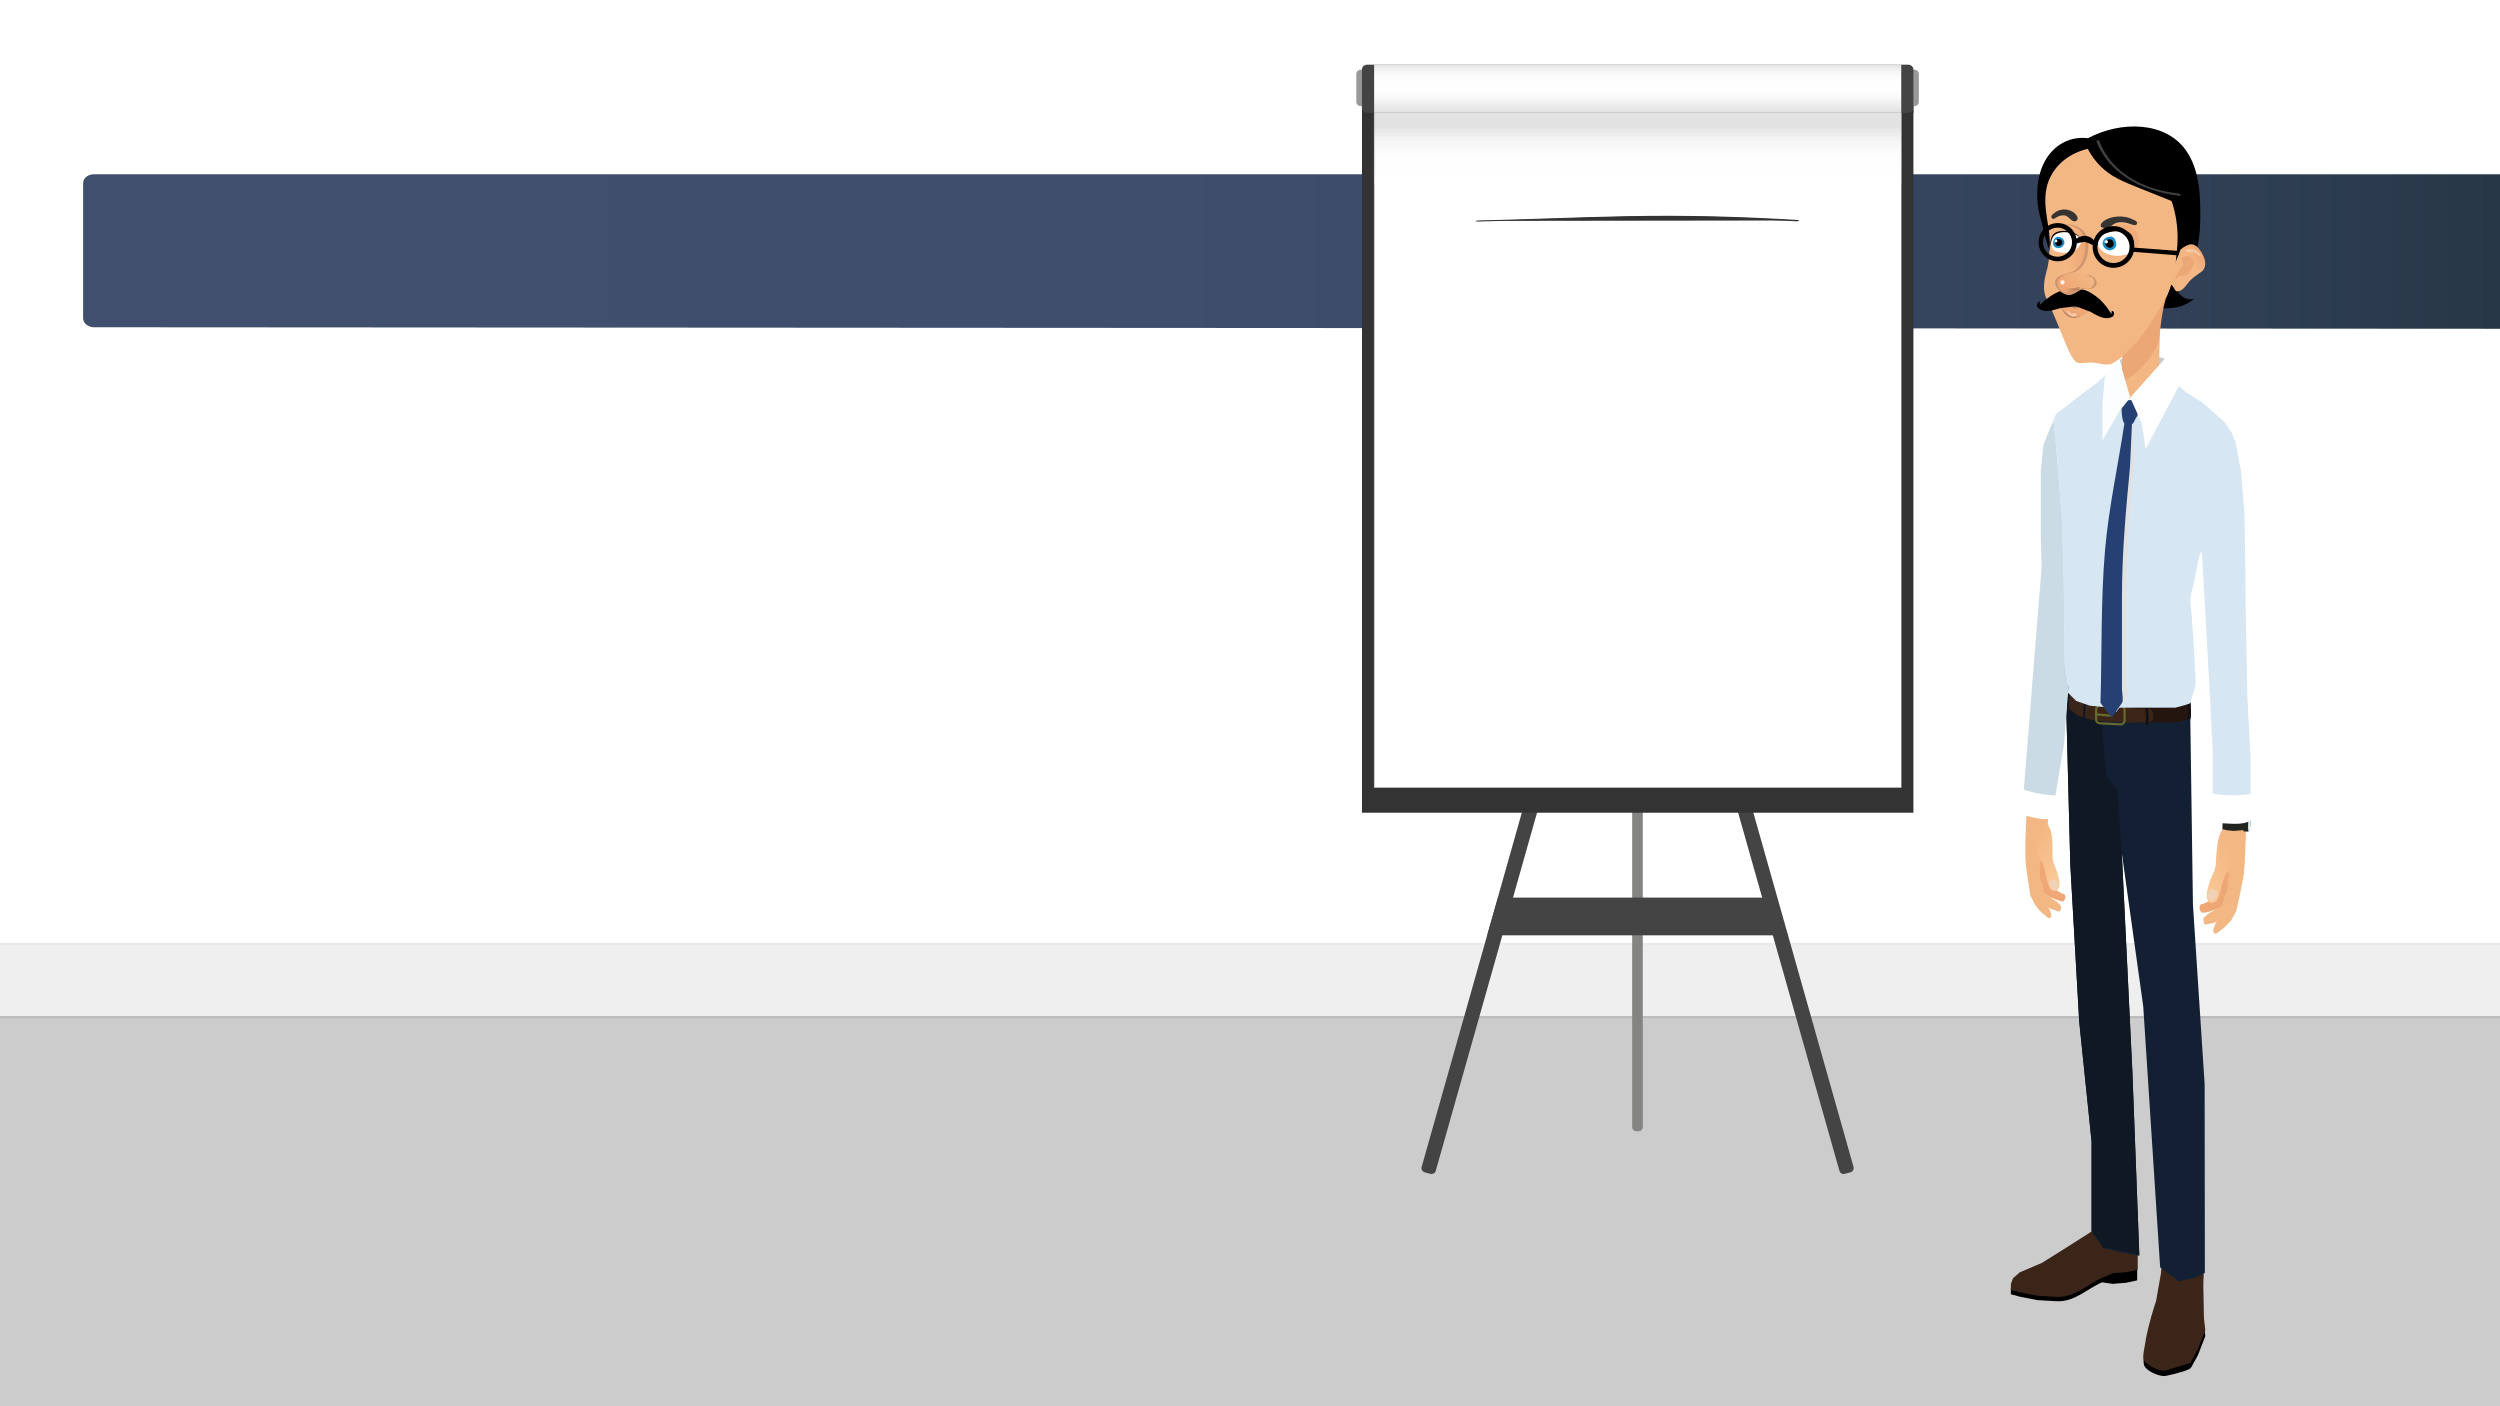
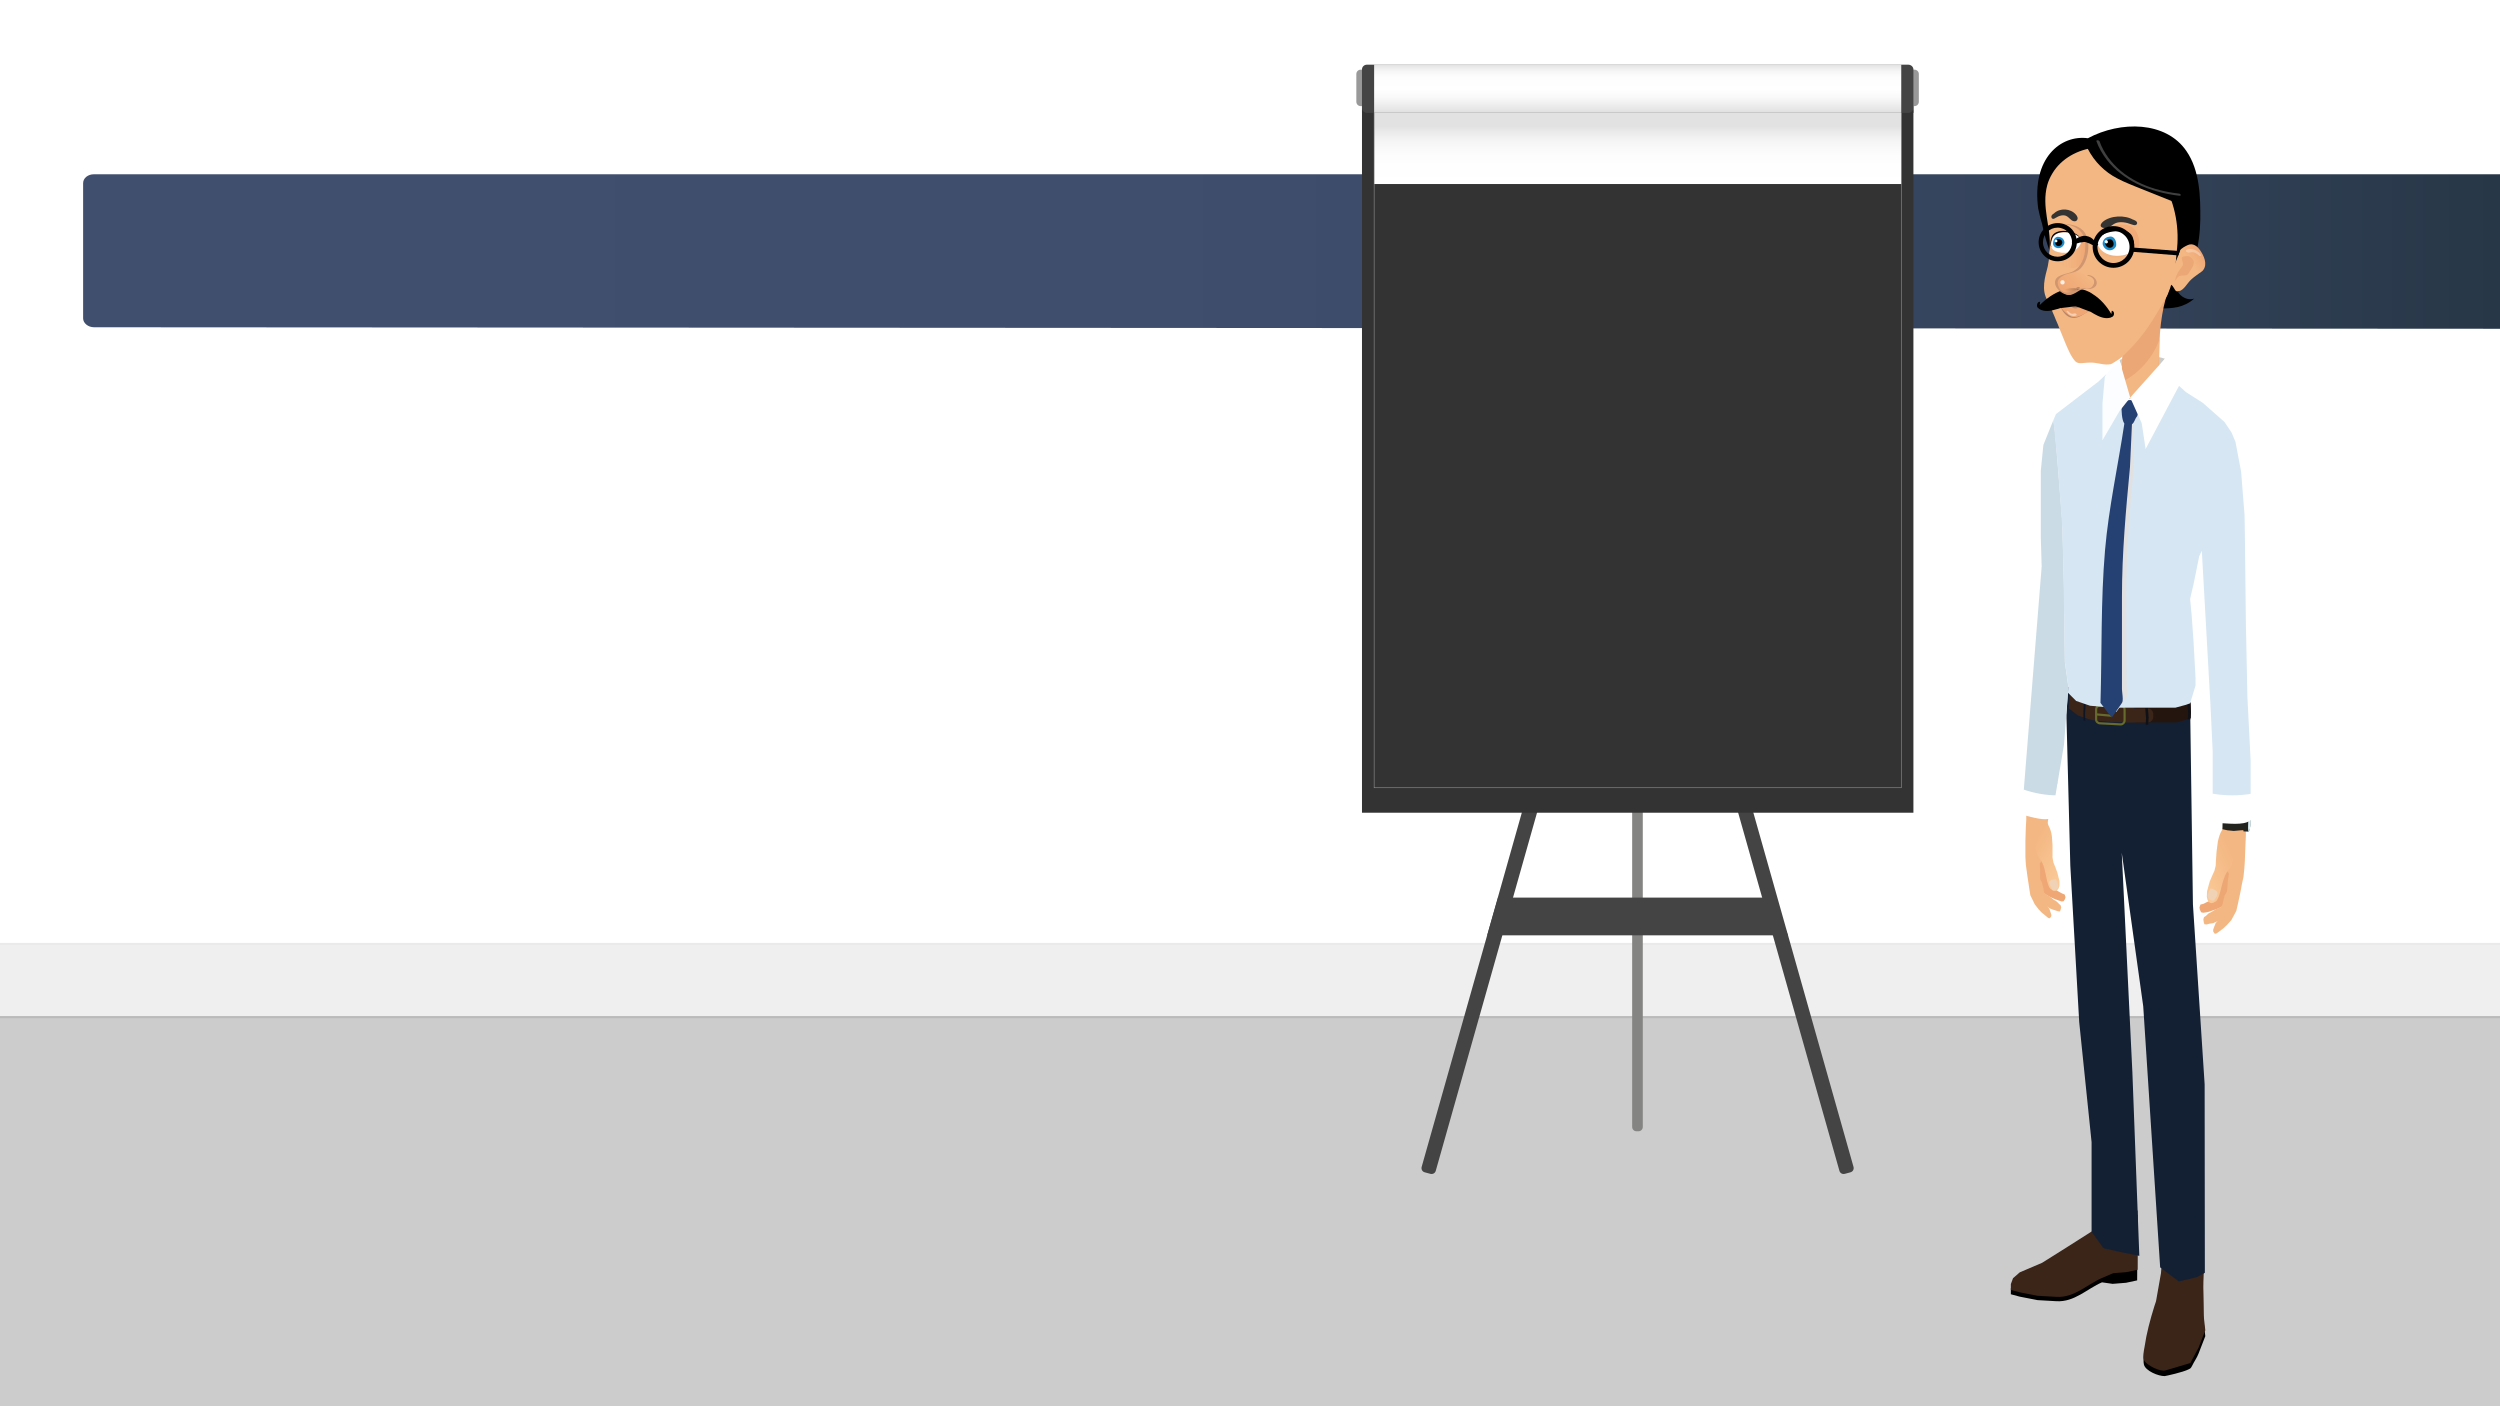
<svg xmlns="http://www.w3.org/2000/svg" version="1.1" id="Layer_1" x="0px" y="0px" viewBox="0 0 1152 648" style="enable-background:new 0 0 1152 648;" xml:space="preserve">
  <rect x="0" y="0" width="1152" height="648" fill="#808080" stroke="none" />
  <style type="text/css">
	.st0{fill:none;}
	.st1{fill:#FFFFFF;}
	.st2{fill:#CCCCCC;}
	.st3{fill:#EFEFEF;}
	.st4{fill:url(#SVGID_1_);}
	.st5{fill:none;stroke:#BABABA;stroke-miterlimit:10;}
	.st6{fill:none;stroke:#EAEAEA;stroke-miterlimit:10;}
	.st7{fill:#CBCBCA;}
	.st8{fill:#3B2418;}
	.st9{fill:#132033;}
	.st10{fill:#EBA775;}
	.st11{fill:#F3B783;}
	.st12{fill:url(#SVGID_2_);}
	.st13{opacity:0.3;}
	.st14{fill:url(#SVGID_3_);}
	.st15{fill:url(#SVGID_4_);}
	.st16{fill:#1B8CC8;}
	.st17{fill:#B88667;}
	.st18{fill:url(#SVGID_5_);}
	.st19{opacity:0.45;}
	.st20{fill:#353433;}
	.st21{fill:url(#SVGID_6_);}
	.st22{fill:#CF966F;}
	.st23{fill:#BD8A69;}
	.st24{opacity:0.8;fill:#FFFFFF;}
	.st25{fill:#0F1823;}
	.st26{fill:#25150F;}
	.st27{fill:none;stroke:#676A2D;stroke-linecap:round;stroke-miterlimit:10;}
	.st28{fill:none;stroke:#676A2D;stroke-miterlimit:10;}
	.st29{fill:#0F1525;}
	.st30{fill:#0F1116;}
	.st31{fill:url(#SVGID_7_);}
	.st32{fill:url(#SVGID_8_);}
	.st33{fill:#F0D2B6;}
	.st34{fill:url(#SVGID_9_);}
	.st35{fill:url(#SVGID_10_);}
	.st36{fill:#CADBE5;}
	.st37{fill:#D6E6F3;}
	.st38{fill:#E1E1E1;}
	.st39{fill:#254173;}
	.st40{fill:#FCFDFF;}
	.st41{fill:#232320;}
	.st42{fill:#D9EFF4;}
	.st43{opacity:0.25;fill:#FFFFFF;}
	.st44{fill:#848483;}
	.st45{fill:#444444;}
	.st46{fill:#333333;}
	.st47{fill:url(#SVGID_11_);}
	.st48{fill:none;stroke:#999999;stroke-width:0.25;stroke-miterlimit:10;}
	.st49{fill:#999999;}
	.st50{fill:url(#SVGID_12_);}
</style>
  <polygon class="st0" points="736.5,345.3 696.4,345.3 686.3,381.1 736.5,381.1 " />
  <polygon class="st0" points="681.8,397 661.6,468.7 736.5,468.7 736.5,397 " />
  <polygon class="st0" points="741.1,397 741.1,468.7 816,468.7 795.8,397 " />
  <polygon class="st0" points="781.2,345.3 741.1,345.3 741.1,381.1 791.3,381.1 " />
  <g>
    <g>
      <g>
        <g>
          <rect x="0" class="st1" width="1152" height="648" />
        </g>
      </g>
    </g>
    <g>
      <g>
        <g>
          <rect y="468.7" class="st2" width="1152" height="179.3" />
        </g>
      </g>
    </g>
    <g>
      <g>
        <g>
          <rect x="0" y="435" class="st3" width="1152" height="33.7" />
        </g>
      </g>
    </g>
    <linearGradient id="SVGID_1_" gradientUnits="userSpaceOnUse" x1="38.309" y1="115.886" x2="1152" y2="115.886">
      <stop offset="0" style="stop-color:#414F6F" />
      <stop offset="0.44" style="stop-color:#3F4E6D" />
      <stop offset="0.674" style="stop-color:#3A4965" />
      <stop offset="0.86" style="stop-color:#324157" />
      <stop offset="1" style="stop-color:#273747" />
    </linearGradient>
    <path class="st4" d="M1152,151.5L43.3,150.8c-2.7,0-5-1.9-5-4.1V84.4c0-2.3,2.2-4.1,5-4.1H1152V151.5z" />
    <line class="st5" x1="0" y1="468.7" x2="1152" y2="468.7" />
    <line class="st6" x1="0" y1="435" x2="1152" y2="435" />
  </g>
  <g>
    <g>
      <polygon class="st7" points="995.9,164.8 997.6,165.3 994,170 977.9,169.2 976.6,165.9 984.7,162.3   " />
      <g>
        <path d="M967.1,562.5l-2.7,6.6l-12.1,7.7l-11.3,7.1l-10.3,4.4l-3.1,2.7l-1,2.7v2.7l4.1,1.1l8.2,1.6c0,0,8.4,0.5,8.7,0.5     c8.3,0.5,14.2-5.8,21-8.7c0,0,4.9,0.7,4.9,0.7l6.2-0.5l5.1-1.1l0.2-30.2L967.1,562.5z" />
        <g>
          <path d="M1015.3,558.1l0.3,17.6l-0.4,17.6l0.2,15.2l0.8,7.2c0,0-3,7.7-3.1,8c-0.7,1.9-2.1,3.8-3,5.7c-0.6,1.1-0.6,1.1-1.6,1.6      c-2.5,1.3-10.2,3-11,3.1c-2.8,0.1-9-2.4-9.6-5.4c-0.5-2.5,0.3-5.6,0.8-8.1c1.1-5.9,2.7-11.8,4.5-17.6c0.1-0.2,0.2-0.5,0.2-0.7      c0,0,2.4-13.6,2.4-13.6l1.1-12.8l0.3-18.4L1015.3,558.1z" />
          <path class="st8" d="M1015.3,555.4l0.3,17.6l-0.4,17.6l0.2,15.2l0.8,7.2l-3.1,8l-3.8,7.1c0,0-10.9,3.2-11.5,3.4      c-2.4,0.7-8.3-2.3-9.6-4.3c-1.1-1.6-0.3-4.7,0-6.5c0.9-6.3,2.6-12.6,4.5-18.7c0.2-0.8,0.6-1.6,0.8-2.4c0,0,2.4-13.6,2.4-13.6      l1.1-12.8l0.3-18.4L1015.3,555.4z" />
        </g>
        <path class="st8" d="M967.1,560.5l-2.7,6.6l-12.1,7.7l-11.3,7.1l-10.3,4.4l-3.1,2.7l-1,2.7v2.7l4.1,1.1l8.2,1.6     c0,0,8.4,0.5,8.7,0.5c8.3,0.5,14.2-5.8,21-8.7c0,0,5.1-2.2,5.1-2.2l6.2-0.5l5.1-1.1v-27.3L967.1,560.5z" />
        <polygon class="st9" points="1009.2,324.5 1010.5,416.7 1015.9,499.7 1016,586.5 1012.4,588.5 1004,590.5 995.4,584 987.6,463.7      977.7,392.9 982.6,494.1 985.8,578.7 976.9,576.9 969.3,575.2 963.8,567.6 963.8,526.3 958.1,471 954,398.9 952.2,329.4      953.1,316.5    " />
        <g>
          <path d="M962.1,63.7c15.1-8.1,36-7.9,45.4,5.9c6.2,9,6.5,21.1,6.4,31.7c-0.2,11.9-3.1,23.9-10.2,33.5c0.4,0.4,0.7,0.8,1.1,1.2      c1.9,1.7,4.2,2.3,6.3,1.6c-2.4,2.1-5,3.3-7.7,3.9c-2.7,0.6-5.4,0.6-8,0.7l0-0.1c-5.2,2.2-11.3,1.7-17.3,0.2      c-0.7,0.3-1.5,0.6-2.3,0.8c-11.4,3-24.6-8.9-31.3-27.3c-0.7-2-1.4-4.2-2-6.3c-0.6-2.2-1.1-4.3-1.5-6.3c-0.8-2.5-1.3-4.8-1.8-7.1      C936.1,72.9,949.6,62,962.1,63.7z" />
          <g>
            <g>
              <path class="st10" d="M995,174.2c-0.4-3.8,0-8,0-12.3c0-12.1,1.9-22.8,4.8-29.4l-1.3-3.4h-19.3l-1.7,46.9l3.6,7.9L995,174.2z" />
              <path class="st11" d="M995.1,156.1c-0.1,1.9-0.2,3.9-0.2,5.9c0,4.3-0.4,8.4,0,12.3l-13.8,9.7l-3.7-7.9        C987.2,171.7,993.4,162,995.1,156.1z" />
            </g>
            <path class="st11" d="M944.2,118.6c0,0.4,0,0.8-0.1,1.3c-0.1,0.6-0.2,1.2-0.3,1.7c-0.1,0.4-0.1,0.8-0.2,1.2       c-1.2,4.7-3.2,10.9,0,15.8c0.2,0.5,0.4,0.9,0.6,1.4c0.2,0.5,0.4,0.9,0.6,1.4c0.6,1.4,1.3,2.9,1.9,4.4c0.2,0.5,0.4,1,0.6,1.5       c0.4,0.5,4.2,10.8,6.4,15.2c0.5,1.1,1.8,3.2,2.6,4c1.6,1.6,4.1,0.4,7.9,0.6c3.2,0.2,5.4,1.3,8.5,0.7c0.6-0.2,2.2-1.3,2.7-1.6       c2.7-1.4,7.8-7.2,8.3-7.7c6.1-6.6,10.8-15.1,15.1-22.6c0.9-2.1,1.6-4.2,2.2-6.4c0.6-2.2,1.1-4.4,1.4-6.7       c0.3-2.2,0.4-4.4,0.6-6.6c2.8-20.7-7.6-46.9-32.7-48.3c-1.6-0.1-3.2,0-4.8,0.1c-8,0.9-15.6,5-19.7,11.8       c-1.1,1.8-1.9,3.6-2.4,5.4c-2.8,10.2,1.8,19.6,1.1,29.1C944.3,115.9,944.2,117.3,944.2,118.6z" />
            <g>
              <linearGradient id="SVGID_2_" gradientUnits="userSpaceOnUse" x1="-14566.115" y1="117.275" x2="-14549.5" y2="128.909" gradientTransform="matrix(-1 0 0 1 -13551.07 0)">
                <stop offset="0" style="stop-color:#EFA775" />
                <stop offset="3.249178e-04" style="stop-color:#EFA775" />
                <stop offset="0.33" style="stop-color:#F3B783" />
              </linearGradient>
              <path class="st12" d="M1001.4,123.5c1-2.6,2.2-5.2,3.1-7.9c0.3-1.1,2.8-2.3,3.7-2.7c2.3-1,4.3,0.5,5.6,2.4        c1.7,2.5,3.6,6.3,1.4,9.2c-0.1,0.2-0.3,0.3-0.5,0.5c-1.7,1.3-3.5,2.4-5,3.8c-1.8,1.6-3.3,4.9-5.7,5.4c-0.4,0.1-0.7,0.1-1.1,0        c-0.3-0.1-0.5-0.4-0.7-0.7c-0.3-0.5-0.6-1.1-1-1.6c-0.7-1-1.4-0.5-1.3-1.8C999.9,127.9,1000.6,125.7,1001.4,123.5z" />
              <path class="st10" d="M1001.9,129.8c1.9-2.3,1.6-2.4,2.8-2.7c0.7-0.2,1.6-0.1,2.3-0.2c1-0.1,1.2-0.5,1.7-1.3        c0.4-0.6,0.8-1.3,1.2-1.9c0.7-1.1,1-1.8,1-3c0-0.8-1.7-3-3.2-2.7c-1.1,0.2-2,0-2.4,1c0.2,1.2,1,2.3,0.4,3.5        c-0.3,0.6-0.7,1-1.1,1.5c-0.7,1-1.3,2-1.8,3.2C1002.5,128,1002.4,129.2,1001.9,129.8z" />
              <g class="st13">
                <path class="st1" d="M1013.8,116.9c-1.2-1.6-4-2.6-5.8-2c-0.4,0.1-0.8,0.4-0.7,0.9c0.2,0.4,0.9,0.6,1.4,0.6s0.9-0.2,1.5-0.2         c1.1,0,2.1,0.7,2.9,1.4c0.2,0.2,0.4,0.4,0.7,0.4c0.3,0,0.5-0.2,0.4-0.5c-0.1-0.3-0.3-0.5-0.6-0.7" />
              </g>
            </g>
          </g>
          <g>
            <g>
              <path d="M961.1,66.5c2.5,6,6.9,11.1,12.4,14.5c3.1,1.9,6.5,3.3,9.9,4.7c7.6,3.1,15.2,6.1,22.9,9.2c-1.7-3.1-3.4-6.1-5.1-9.2        c-1.3-2.3-2.6-4.7-4.3-6.7c-2.3-2.7-5.3-4.6-8.3-6.5c-4.6-3-9.3-6-14.6-7.5c-3.3-0.9-7-1.2-10.2,0.1" />
            </g>
            <g>
              <linearGradient id="SVGID_3_" gradientUnits="userSpaceOnUse" x1="-14512.553" y1="113.375" x2="-14496.368" y2="113.375" gradientTransform="matrix(-1 0 0 1 -13551.07 0)">
                <stop offset="5.670103e-02" style="stop-color:#EFA775" />
                <stop offset="8.138606e-02" style="stop-color:#EFA876;stop-opacity:0.982" />
                <stop offset="0.527" style="stop-color:#F2B380;stop-opacity:0.651" />
                <stop offset="1" style="stop-color:#F3B783;stop-opacity:0.3" />
              </linearGradient>
              <path class="st14" d="M951.7,103.6c0.5-0.2,0.9-0.3,1.4-0.3c1.7,0.2,3.3,0.6,4.7,1.5c4.4,2.7,4,9.3,2.9,14        c-0.2,1-0.6,1.9-1,2.8c0,0-0.1,0.1-0.1,0.1c-1.5,1.1-3.2,1.8-5.1,1.8c-5.1,0-9.1-4.6-9.1-10.2        C945.3,108.8,948,104.9,951.7,103.6z" />
            </g>
            <g>
              <linearGradient id="SVGID_4_" gradientUnits="userSpaceOnUse" x1="-12125.922" y1="5876.914" x2="-12107.737" y2="5876.914" gradientTransform="matrix(-1.02 0.415 0.377 0.926 -13604.544 -302.035)">
                <stop offset="5.670103e-02" style="stop-color:#EFA775;stop-opacity:0.8" />
                <stop offset="1" style="stop-color:#F3B783;stop-opacity:0.3" />
              </linearGradient>
              <path class="st15" d="M970.5,105.3c0.5-0.3,1-0.6,1.5-0.8c2-0.6,4-1,6-1c6,0,7.6,4.7,7.8,8.4c0,0.8-0.1,1.6-0.3,2.3        c0,0-0.1,0.1-0.1,0.1c-1.4,1.4-3.2,2.6-5.4,3.4c-5.9,2.1-12.1,0.7-13.8-3.1C964.6,111.6,966.6,107.7,970.5,105.3z" />
            </g>
            <g>
              <path class="st1" d="M959,111.7c-1.8,5.3-8.5,5.5-12,4c-2-1-2.3-2.8-1.4-5.4C947.4,104.2,960.4,107.6,959,111.7z" />
              <g>
                <g>
                  <g>
                    <path d="M945.5,110.2c1.5-5,10.9-3.5,13.1-0.4c-1.3-3.4-11.8-5.5-13.4-0.2c-0.6,1.9-0.6,3.3,0.1,4.4           C944.9,113,945,111.7,945.5,110.2z" />
                  </g>
                </g>
              </g>
              <g>
                <path class="st16" d="M951.3,112c-0.7,2.8-4.1,3.2-5.2,0.8c-0.3-1.7,0.7-4.2,2.8-3.6C950.3,109.3,951.4,110.6,951.3,112z" />
                <path d="M950.3,111.9c-0.4,1.8-2.6,2-3.2,0.5c-0.2-1.1,0.4-2.6,1.7-2.2C949.7,110.2,950.4,111,950.3,111.9z" />
                <path class="st1" d="M948.1,111.1c-0.2,0.7-1,0.8-1.3,0.2c-0.1-0.4,0.2-1,0.7-0.9C947.8,110.5,948.1,110.8,948.1,111.1z" />
              </g>
            </g>
            <g>
              <path class="st1" d="M966.4,112.2c2.2,6.3,10.1,6.5,14.4,4.7c2.4-1.2,2.7-3.4,1.7-6.5C980.2,103.2,964.6,107.3,966.4,112.2z" />
              <g>
                <g>
                  <g>
                    <path d="M982.4,110.4c-1.8-6-13-4.1-15.6-0.5c1.5-4.1,14.1-6.6,16.1-0.2c0.7,2.2,0.7,4-0.2,5.2           C983.1,113.7,983,112.2,982.4,110.4z" />
                  </g>
                </g>
              </g>
              <g>
                <path class="st16" d="M968.9,112.5c0.8,3.4,4.9,3.8,6.2,0.9c0.4-2.1-0.8-5-3.3-4.3C970,109.3,968.8,110.8,968.9,112.5z" />
                <path d="M970.1,112.4c0.5,2.1,3.1,2.4,3.8,0.6c0.3-1.3-0.5-3.1-2.1-2.7C970.8,110.4,970,111.3,970.1,112.4z" />
                <path class="st1" d="M969.8,111.5c0.2,0.8,1.2,0.9,1.5,0.2c0.1-0.5-0.2-1.2-0.8-1C970,110.7,969.7,111.1,969.8,111.5z" />
              </g>
            </g>
            <g>
              <g>
                <path class="st17" d="M964.9,142.6c-2.5,0-4.2,1.2-6.3,2.5c-5.1,3-7.3-2.1-9-6c-0.1-0.3-1.2,0-1.2-0.1         c1.2,2.8,2.7,6.7,6.1,7.4c4.2,0.9,6.8-3.6,10.7-3.7C966.1,142.8,965.3,142.6,964.9,142.6L964.9,142.6z" />
              </g>
            </g>
            <g>
              <linearGradient id="SVGID_5_" gradientUnits="userSpaceOnUse" x1="10420.199" y1="3331.057" x2="10420.199" y2="3324.508" gradientTransform="matrix(1.503 0.352 0.266 -1.134 -15589.757 243.313)">
                <stop offset="9.020618e-02" style="stop-color:#F3B783;stop-opacity:0.3" />
                <stop offset="0.879" style="stop-color:#EFA977;stop-opacity:0.928" />
                <stop offset="0.969" style="stop-color:#EFA775" />
              </linearGradient>
              <path class="st18" d="M954.5,145.7c-5.3-2.2-6.6-8-7.9-9.6c3.3,1,6.4,2.3,10.4,3.4c2.9,0.8,5.4,1.2,7.6,1.6c0,0,0,0,0,0        C962.9,143.5,957.8,147.1,954.5,145.7z" />
            </g>
            <g>
              <path class="st17" d="M961.9,140.2c-0.9,0-1.7,0.4-2.5,0.8c-1.1,0.6-2.3,1.3-3.4,1.1c-1.5-0.2-2.4-1.8-3.2-3.2" />
            </g>
            <g class="st19">
              <path class="st1" d="M952.6,143.9c0.7,1.3,2.5,2,3.8,1.6c0.3-0.1,0.6-0.3,0.5-0.6c-0.1-0.3-0.5-0.5-0.9-0.5s-0.7,0.2-1,0.2        c-0.7,0-1.4-0.5-1.9-1.1c-0.1-0.1-0.3-0.3-0.5-0.3c-0.2,0-0.4,0.2-0.3,0.4C952.4,143.7,952.6,143.9,952.6,143.9" />
            </g>
            <g>
              <path class="st20" d="M983.2,101.4c-4-2.5-10.8-2.1-14.2,0.8c-0.8,0.7-1.4,1.7-0.7,2.4c0.8,0.7,2.4,0.6,3.5,0.1        c1.1-0.5,1.8-1.3,2.9-1.8c2.2-1,5.2-0.4,7.5,0.5c0.6,0.2,1.3,0.5,1.9,0.3c0.7-0.2,0.9-1,0.5-1.5s-1.1-0.8-1.8-1.1" />
            </g>
            <g>
              <path class="st20" d="M946.5,98.3c2.8-2.6,7.6-2.3,10.1,0.6c0.6,0.7,1.1,1.7,0.5,2.5c-0.5,0.8-1.7,0.7-2.5,0.1        s-1.3-1.3-2.1-1.8c-1.6-1-3.7-0.3-5.3,0.7c-0.4,0.3-0.9,0.6-1.4,0.4c-0.5-0.2-0.7-1-0.4-1.5s0.8-0.8,1.3-1.1" />
            </g>
            <g>
              <g>
                <path d="M940.1,139.1l-0.2,1.5c3-3,6.6-5.6,10.6-6.9c2.2-0.9,4.7-1.1,7.1-0.7c0,0,0,0,0,0c0,0,0,0,0,0         c2.4,0.3,4.8,1.1,6.7,2.5c3.6,2.2,6.5,5.6,8.6,9.2l0.2-1.5c1.2,0,1.4,2,0.4,2.7c-0.2,0.1-0.3,0.2-0.5,0.2c0,0,0,0,0,0         c-0.1,0.2-0.4,0.2-0.6,0.3c-2.6,0.7-5.2-0.5-7.5-1.8c-0.5-0.3-1-0.6-1.5-0.9c-1.3-0.5-2.7-1-4-1.5c-0.9-0.4-1.9-0.8-2.9-1         c-1,0-2,0.1-3,0.3c-1.4,0.2-2.8,0.3-4.2,0.5c-0.6,0.2-1.1,0.4-1.7,0.5c-2.5,0.8-5.4,1.3-7.7,0c-0.2-0.1-0.4-0.2-0.5-0.4         c0,0,0,0,0,0c-0.2-0.1-0.3-0.2-0.5-0.4C938.2,140.7,939,138.7,940.1,139.1z" />
              </g>
              <g>
                <linearGradient id="SVGID_6_" gradientUnits="userSpaceOnUse" x1="-14512.682" y1="124.961" x2="-14502.251" y2="135.391" gradientTransform="matrix(-1 0 0 1 -13551.07 0)">
                  <stop offset="9.020618e-02" style="stop-color:#F3B783;stop-opacity:0.3" />
                  <stop offset="0.188" style="stop-color:#F1B07D;stop-opacity:0.384" />
                  <stop offset="0.393" style="stop-color:#EFA977;stop-opacity:0.559" />
                  <stop offset="0.91" style="stop-color:#EFA775;stop-opacity:1" />
                  <stop offset="0.918" style="stop-color:#EFA775;stop-opacity:1" />
                  <stop offset="0.969" style="stop-color:#EFA775" />
                </linearGradient>
                <path class="st21" d="M963,133c-1.4,0.2-2.8-0.5-4.2-0.2c-2,0.4-3.2,2.7-5.3,3c-1.5,0.2-2.8-0.9-3.9-1.9         c-1.1-1-2.2-2.3-2.1-3.7c0.1-1.7,1.6-3,3.2-3.5c1.6-0.6,3.3-0.6,4.9-1.3c0.2-0.1,0.3-0.2,0.5-0.3c2.1,0.4,4,1,5.8,1.8         c0,0-0.1,0-0.1,0c0,0,0.1,0,0.1,0c1.2,0.5,2.3,1.2,3.4,1.8c0.1,0.2,0.2,0.4,0.2,0.7C965.8,131,964.6,132.7,963,133z" />
                <g>
                  <g>
                    <g>
-                       <path class="st22" d="M961.9,127c2.4,0.6,3.4,1.8,3,3.6c-0.7,2.1-2.2,2.8-4.4,2.2c-0.2,0-0.3-0.1-0.5,0            c-2.2,0.3-1.8,0.2-4,1.2c-2.9,1.3-6.4,1.5-7.6-2.4c-0.6-1.9,0-3.2,1.8-4.3c2.7-1.8,5.9-1.1,8.4-3.5            c3.8-3.6,5-12.1,2.1-16.5c-2.2-3.4-6.5-4-10.2-4.2c-0.7,0-0.7,0.2,0,0.2c6.9,0.4,10.8,4.1,10.4,10.8            c-0.2,4.5-1.7,9-6,11.1c-2.6,1.2-8.6,1.3-7.9,5.6c0.4,2.4,3.2,4.6,5.5,5c1.1,0.2,1.7,0.2,2.8-0.3c2.6-1.1,2.9-2.3,6.1-2.4            c0.6,0,1.3,0.2,2,0c4.9-1.1,2.6-6.3-1.4-6.4C961.2,126.7,961.1,126.9,961.9,127L961.9,127z" />
+                       <path class="st22" d="M961.9,127c2.4,0.6,3.4,1.8,3,3.6c-0.7,2.1-2.2,2.8-4.4,2.2c-0.2,0-0.3-0.1-0.5,0            c-2.2,0.3-1.8,0.2-4,1.2c-2.9,1.3-6.4,1.5-7.6-2.4c-0.6-1.9,0-3.2,1.8-4.3c2.7-1.8,5.9-1.1,8.4-3.5            c3.8-3.6,5-12.1,2.1-16.5c-2.2-3.4-6.5-4-10.2-4.2c-0.7,0-0.7,0.2,0,0.2c6.9,0.4,10.8,4.1,10.4,10.8            c-0.2,4.5-1.7,9-6,11.1c-2.6,1.2-8.6,1.3-7.9,5.6c0.4,2.4,3.2,4.6,5.5,5c1.1,0.2,1.7,0.2,2.8-0.3c2.6-1.1,2.9-2.3,6.1-2.4            c0.6,0,1.3,0.2,2,0c4.9-1.1,2.6-6.3-1.4-6.4L961.9,127z" />
                    </g>
                  </g>
                  <path class="st23" d="M957.4,132.3c-0.8,0-0.6,0.8-0.9,1.3c0.4-0.6,1.6-0.2,1.9-1C958.4,132.3,957.9,132.2,957.4,132.3z" />
                </g>
                <circle class="st24" cx="950.4" cy="130.1" r="1" />
              </g>
            </g>
            <g>
              <g>
                <path d="M939.4,111.6c0,4.9,3.9,8.8,8.8,8.8c4.9,0,8.8-3.9,8.8-8.8s-3.9-8.8-8.8-8.8C943.3,102.8,939.4,106.8,939.4,111.6z          M941.4,111.6c0-3.7,3-6.7,6.7-6.7s6.7,3,6.7,6.7c0,3.7-3,6.7-6.7,6.7S941.4,115.4,941.4,111.6z" />
              </g>
              <g>
                <path d="M964.3,113.8c0,5.3,4.3,9.6,9.6,9.6c5.3,0,9.6-4.3,9.6-9.6c0-5.3-4.3-9.6-9.6-9.6         C968.6,104.1,964.3,108.5,964.3,113.8z M966.5,113.8c0-4.1,3.3-7.4,7.4-7.4c4.1,0,7.4,3.3,7.4,7.4c0,4.1-3.3,7.4-7.4,7.4         C969.8,121.2,966.5,117.9,966.5,113.8z" />
              </g>
              <g>
                <path d="M955.3,110.8l-0.1,0.5c1-1,2.2-1.9,3.6-2.3c0.8-0.3,1.6-0.4,2.4-0.3c0,0,0,0,0,0c0,0,0,0,0,0         c0.8,0.1,1.6,0.4,2.3,0.8c1.2,0.8,2.2,1.9,2.9,3.1l0.1-0.5c0.4,0,0.5,0.7,0.1,0.9c-0.1,0-0.1,0.1-0.2,0.1c0,0,0,0,0,0         c0,0.1-0.1,0.1-0.2,0.1c-0.9,0.2-1.8-0.2-2.6-0.6c-0.2-0.1-0.3-0.2-0.5-0.3c-0.5-0.2-0.9-0.3-1.4-0.5c-0.3-0.1-0.6-0.3-1-0.3         c-0.3,0-0.7,0-1,0.1c-0.5,0.1-1,0.1-1.4,0.2c-0.2,0.1-0.4,0.1-0.6,0.2c-0.9,0.3-1.8,0.4-2.6,0c-0.1,0-0.1-0.1-0.2-0.1         c0,0,0,0,0,0c-0.1,0-0.1-0.1-0.2-0.1C954.7,111.4,954.9,110.7,955.3,110.8z" />
              </g>
            </g>
            <polygon points="982,114 1004.4,115.7 1003.8,117.7 982.4,116      " />
          </g>
        </g>
-         <polygon class="st25" points="985.8,578.1 976.9,576.3 969.3,574.7 963.8,567.1 963.8,525.8 958.1,470.4 954,398.3 952.2,328.8      953.1,315.9 969.9,318.3 968.2,327.6 970.4,357.1 975.8,364.7 977.7,392.3 982.6,493.6    " />
        <g>
          <g>
            <polyline class="st8" points="983.3,332.8 973.7,332.8 963.9,331.8 957.5,329.7 953.3,326.4 953.7,318.6 957.4,322.4        963.8,324.6 973.7,325.5 983.3,325.5 983.3,332.8      " />
            <polygon class="st26" points="984,332.9 995.4,332.9 1003.1,332.9 1007.6,331.6 1009.5,330.9 1009.6,328.5 1009.5,323.6        1007.6,324.4 1003,325.6 995.3,325.6 984,325.6      " />
            <line class="st27" x1="972.8" y1="329.8" x2="966.1" y2="329.2" />
            <path class="st8" d="M989.7,332.9h-10.3c-1.4,0-1.4-6.4,0-6.4h10.3c1.4,0,2.5,1.1,2.5,2.5v1.4       C992.2,331.8,991.1,332.9,989.7,332.9z" />
            <path class="st28" d="M967.7,333.3l9.5,0.5c1,0,1.8-0.8,1.8-1.8v-5.1c0-1-0.8-1.8-1.8-1.8h-9.5c-1,0-1.8,0.8-1.8,1.8l0,4.6       C965.8,332.4,966.7,333.3,967.7,333.3z" />
          </g>
          <polygon class="st29" points="961.1,324.5 960.8,329.1 960.9,332.1 960.1,332.1 960,328.7 960.2,324     " />
          <polygon class="st30" points="988.5,326.1 988.9,330.9 988.7,334 989.9,334 990.1,330.5 989.7,325.7     " />
          <polygon class="st30" points="1007.9,323.7 1008.3,328.5 1008.1,331.5 1009.3,331.5 1009.5,328 1009.1,323.2     " />
          <g>
            <linearGradient id="SVGID_7_" gradientUnits="userSpaceOnUse" x1="17226.328" y1="217.837" x2="17242.027" y2="217.837" gradientTransform="matrix(1 1.325260e-02 -1.434148e-02 1.082 -16208.019 -55.804)">
              <stop offset="5.670103e-02" style="stop-color:#EFA775" />
              <stop offset="8.491553e-02" style="stop-color:#EFA775" />
              <stop offset="1" style="stop-color:#EBA775" />
            </linearGradient>
            <polygon class="st31" points="1018,415.2 1016.7,415.8 1015.3,416.5 1014,416.8 1013.5,418.1 1013.7,419.2 1014.3,420.4        1015.3,420.6 1017.2,420.3 1019.1,419.7 1021.5,418.9 1025.1,417.3 1028.2,410.8 1029.5,401.6 1025,395.9 1021.7,408.6             " />
            <polygon class="st11" points="1026.3,410.7 1025.2,412.5 1024.5,415.1 1024.2,416.6 1023.8,417.5 1023.1,418.1 1021.2,418.9        1018.9,420.3 1017.7,420.9 1016.3,422.2 1015.6,422.6 1015.3,423.7 1015.5,425 1015.8,425.9 1016.8,426 1018.3,425.6        1019.8,425.4 1020.7,425 1022.5,424.2 1027.5,421.1 1029.1,415.5 1028.2,410.4      " />
            <polygon class="st11" points="1021,359.3 1021.9,362.2 1022.8,366.6 1023.7,371.5 1024.1,375.5 1024.4,379.9 1026.4,401.5        1027.1,402.6 1026.6,405.9 1026.3,410.1 1025.9,414.2 1025.6,418 1025.3,419.3 1023.4,422.7 1021,425.3 1020.4,426.8        1019.8,428.5 1019.9,429.4 1020.6,430.3 1021.4,430.1 1022.8,429.1 1024.5,427.8 1026.1,426.3 1028.2,424 1029.6,421.4        1030.5,419.7 1031.1,417.1 1031.9,413.4 1032.5,410.5 1033.1,407.3 1033.8,404 1034.2,400.1 1034.4,397.2 1034.6,391.9        1034.9,384.9 1034.9,380.9 1035.2,376.3 1035.2,372.4 1035,369.1 1034.9,364 1034.5,360.9 1033.6,356.7      " />
            <linearGradient id="SVGID_8_" gradientUnits="userSpaceOnUse" x1="17161.607" y1="-1140.884" x2="17181.838" y2="-1152.565" gradientTransform="matrix(0.995 9.840254e-02 -9.840254e-02 0.995 -16179.067 -151.337)">
              <stop offset="3.350515e-02" style="stop-color:#FBCB98" />
              <stop offset="0.907" style="stop-color:#F3B783" />
            </linearGradient>
            <path class="st32" d="M1026.1,377.7l-1.3,2.6l-0.9,2.2c-1,1.7-1.4,3.1-1.9,5.2l-0.6,4.6l-0.3,4.2l-0.1,2.4l-0.6,2.4l-1.1,2.4       l-1.1,2.6l-0.6,2.2l-0.6,2.2l-0.1,2.6l0.3,1.3l0.6,1.1l1.1,0.5l1-0.2c0,0,1.1-0.6,1.1-0.6c1-0.5,1.9-3.7,2.2-4.9       c0.6-2.4,1.1-4.5,2-6.8c0.6-1.5,1.4-2.5,2.3-3.7c1.2-1.6,1.6-3.6,2.2-5.6" />
            <path class="st33" d="M1021.9,411.7l-0.2-0.7l-0.7-0.7l-0.6-0.3l-0.9-0.4l-0.9-0.2l-0.7,1.3l-0.6,1.7l0.1,1.1       c0,0,0.4,0.6,0.4,0.6c0.3,0.5,1.4,0.9,1.8,1c0.6,0.1,0.8-0.5,1.2-1l0.6-0.9L1021.9,411.7z" />
          </g>
          <g>
            <linearGradient id="SVGID_9_" gradientUnits="userSpaceOnUse" x1="-14457.637" y1="-858.23" x2="-14442.17" y2="-858.23" gradientTransform="matrix(-0.996 -8.520561e-02 -9.220637e-02 1.078 -13531.66 97.918)">
              <stop offset="5.670103e-02" style="stop-color:#EFA775" />
              <stop offset="8.491553e-02" style="stop-color:#EFA775" />
              <stop offset="1" style="stop-color:#EBA775" />
            </linearGradient>
            <polygon class="st34" points="947.7,410.3 948.9,411 950.2,411.7 951.4,412.2 951.8,413.4 951.5,414.4 950.9,415.3 950,415.4        948.2,414.8 946.4,414.1 944.2,413.1 940.9,411.1 938.3,405 937.7,396.8 942.2,392.4 944.6,403.9      " />
            <polygon class="st11" points="940.1,405.2 941,406.9 941.6,409.3 941.8,410.7 942.1,411.5 942.8,412.1 944.5,413.1        946.5,414.7 947.7,415.4 949,416.7 949.5,417.1 949.8,418.1 949.5,419.3 949.2,420 948.3,419.9 946.8,419.4 945.5,419        944.6,418.6 943,417.6 938.4,414.2 937.2,409 938.3,404.6      " />
            <polygon class="st11" points="948.1,360.6 947.1,363 946,366.8 944.8,370.9 944.3,374.4 943.7,378.3 940.5,397.1 939.9,398        940.1,400.9 940.1,404.6 940.3,408.4 940.4,411.7 940.6,412.9 942.2,416.2 944.3,418.7 944.8,420.1 945.3,421.7 945.1,422.5        944.4,423.2 943.7,422.9 942.4,421.8 940.8,420.5 939.4,419 937.6,416.7 936.4,414.2 935.6,412.6 935.2,410.2 934.7,406.8        934.3,404.2 933.9,401.3 933.5,398.3 933.3,394.8 933.3,392.2 933.3,387.5 933.5,381.3 933.7,377.8 933.7,373.7 934,370.2        934.3,367.3 934.6,362.9 935.3,360.2 936.3,356.6      " />
            <linearGradient id="SVGID_10_" gradientUnits="userSpaceOnUse" x1="-14505.573" y1="399.457" x2="-14486.232" y2="388.29" gradientTransform="matrix(-1 0 0 1 -13551.07 0)">
              <stop offset="3.350515e-02" style="stop-color:#FBCB98" />
              <stop offset="0.907" style="stop-color:#F3B783" />
            </linearGradient>
            <path class="st35" d="M942.2,376.1l1,2.4l0.8,2c0.9,1.7,1.2,2.9,1.5,4.8l0.3,4.1l0,3.7l0,2.1l0.4,2.2l0.9,2.2l0.9,2.4l0.5,2       l0.5,2l0,2.3l-0.4,1.1l-0.7,0.9l-1.1,0.3l-0.9-0.3c0,0-1-0.7-1-0.7c-0.9-0.6-1.6-3.5-1.8-4.6c-0.5-2.2-0.8-4.2-1.5-6.2       c-0.5-1.4-1.2-2.4-2-3.6c-1-1.6-1.3-3.4-1.8-5.2" />
            <path class="st33" d="M944.2,406.7l0.2-0.6l0.7-0.5l0.6-0.2l0.9-0.2l0.8,0l0.6,1.3l0.5,1.6l-0.1,1c0,0-0.4,0.5-0.4,0.5       c-0.3,0.4-1.3,0.7-1.7,0.7c-0.6,0-0.8-0.5-1-1.1l-0.5-0.9L944.2,406.7z" />
          </g>
          <g>
            <polygon class="st36" points="946.2,193.6 941.6,205 940.4,216.9 940.4,247.6 940.8,261.1 932.3,367.2 933.4,369 946.4,371        951.1,343.1 953.1,316.5 951.5,305 951.1,271.4 950.3,240.6 948.2,214 947,199.6      " />
            <polygon class="st37" points="967,175.8 947.4,190.8 946.2,193.6 948.1,212.9 950.3,243.2 950.8,262.5 951.5,305 953.1,316.5        952.9,319.2 956.7,323 963.1,325.2 973,326.1 982.6,326.1 994.4,326.1 1002.4,326.1 1007.2,324.8 1009.2,324.1 1011.7,315.9        1011.7,312.4 1010.8,295.9 1009.9,283.3 1009.2,276 1010.8,269.1 1013.4,256.3 1014.6,253.8 1018.6,325.2 1019.6,346.2        1019.6,369.1 1021,372.7 1027.4,374.7 1031.3,376.2 1035.1,376.2 1037.1,376.2 1037.1,350.7 1035.6,321 1034.9,286.9        1034.5,251 1034.3,237.5 1032.7,217.3 1030.1,203.6 1028.3,199.3 1025,194.4 1015,185.6 1007.3,180.7 1004.1,177.8        983.7,185.4 980,184.6 970.5,172.5      " />
            <g>
              <g>
                <path class="st38" d="M982.9,192.5c0,0,0.4,22.1,0.4,22.1c-1.8,19.7-3.6,38.9-3.5,58.7c0,14,0.1,27.9,0.1,41.9         c0,1.2,0.8,5.2,0,6.2c0,0-4.7,6.7-4.7,6.7s-5.2-6.7-5.2-6.7c0.6-23-0.1-46.3,1.8-69.2c1.7-20,4.9-40.1,7.7-59.9L982.9,192.5z         " />
                <path class="st38" d="M977.9,187c0,2.5,0.1,9.2,3,9c3.2-0.3,2.6-2.4,4.3-4.2c0.4-1.6,1.6-3.2,0.4-5.2         c-1.2-1.6-2.9-2.4-4.9-1.9C979.6,184.9,978.6,185.8,977.9,187z" />
              </g>
              <path class="st39" d="M970,253.5c1.7-19.6,6-38.9,8.9-58.3c-1.3-1.9-1.3-6.3-1.3-8.2c0.7-1.2,1.7-2.1,2.7-2.5        c2-0.5,3.7,0.3,4.9,2c1.2,2.1,0,3.7-0.4,5.3c-1.2,1.4-1.2,2.9-2.4,3.7c-0.3,5.7-0.9,19.7-0.9,19.7c-1.9,20-3.7,39.6-3.7,59.8        c0,14.2,0,28.4,0,42.6c0,1.2,0.8,5.3,0,6.3c0,0-4.7,6.8-4.7,6.8l-5.2-6.8C968.6,300.6,968,276.8,970,253.5z" />
              <g>
                <polyline class="st1" points="981.6,183.2 986.9,195 988.7,206.9 1004.1,177.8 997.6,165.3 981.6,183.2        " />
                <polygon class="st40" points="981.6,183.2 976.6,165.9 970.5,172.5 969.9,173.6 968.8,186.1 968.8,202.9 976.7,189.4                 " />
              </g>
            </g>
            <polygon class="st41" points="1034,377.3 1034.3,382.5 1032.6,382.6 1029.3,382.9 1026.4,382.6 1024.1,382.1 1024.2,377.3             " />
            <path class="st41" d="M1036.5,372.2c0,0,0.6,5.5,0.6,5.5c-0.1,1,0,2.1-0.2,3.1c-0.1,0.4-0.3,2.7-1.1,2.4c0,0-2-0.1-2-0.1       s-0.3-2.3-0.3-2.3c-0.1-0.2,0.4-7.8,0.5-7.9C1034,373,1036.5,372.2,1036.5,372.2z" />
            <path class="st42" d="M1036,377.7c-0.1,3-0.2,5.4,0.2,5.5s1-2.4,1-5.4c0-4.2-0.2-5.5-0.6-5.5S1036.1,374.6,1036,377.7z" />
            <g>
              <path class="st1" d="M1037.9,365.7c0.4,2.4,0.5,9.1,0.4,9.8c-0.2,1.3-0.8,2.1-1.6,2.7c-2.9,2.2-10.4,1.2-13.4,1.1        c-5.9-0.2-4.5-9-3.9-13.6c2.8,0.5,6,0.8,9.2,0.8C1031.9,366.5,1035,366.2,1037.9,365.7z" />
            </g>
            <g>
              <path class="st1" d="M948.1,366.5c0,2.1-0.9,7.8-1.1,8.4c-0.4,1-1,1.7-1.8,2.1c-2.8,1.4-9-0.5-11.5-1.1        c-4.9-1-2.4-8.3-1.3-12.1c2.3,0.8,4.9,1.5,7.7,2C942.9,366.3,945.6,366.5,948.1,366.5z" />
            </g>
          </g>
        </g>
        <path class="st43" d="M967.5,65.2c1.9,5.3,5.5,10,9.8,13.6c4.7,3.9,10.3,6.6,16.1,8.3c3.5,1,7,1.7,10.6,2.1     c0.3,0,0.8,0.2,0.9,0.6c0.1,0.4-0.4,0.4-0.7,0.4c-6.7-0.8-13.3-2.5-19.3-5.4c-5.4-2.7-10.4-6.4-14.1-11.2c-2-2.6-3.7-5.5-4.8-8.6     c-0.1-0.3,0.5-0.4,0.7-0.4C967,64.7,967.4,64.9,967.5,65.2L967.5,65.2z" />
      </g>
    </g>
    <g>
      <g>
        <g>
          <path class="st44" d="M752.1,519.3c0,1.1,0.9,2,2,2h0.9c1.1,0,2-0.9,2-2V353.2c0-1.1-0.9-2-2-2h-0.9c-1.1,0-2,0.9-2,2V519.3z" />
        </g>
        <g>
          <path class="st45" d="M661.6,539.5c-0.3,1.1-1.4,1.7-2.5,1.4l-2.6-0.7c-1.1-0.3-1.7-1.4-1.4-2.5l61.5-217.5      c0.3-1.1,1.4-1.7,2.5-1.4l2.6,0.7c1.1,0.3,1.7,1.4,1.4,2.5L661.6,539.5z" />
        </g>
        <g>
          <path class="st45" d="M847.6,539.5c0.3,1.1,1.4,1.7,2.5,1.4l2.6-0.7c1.1-0.3,1.7-1.4,1.4-2.5l-61.5-217.5      c-0.3-1.1-1.4-1.7-2.5-1.4l-2.6,0.7c-1.1,0.3-1.7,1.4-1.4,2.5L847.6,539.5z" />
        </g>
      </g>
      <g>
        <path class="st46" d="M627.6,49.8V52h2.3C628.6,52,627.6,51,627.6,49.8z" />
        <path class="st46" d="M879.4,52h2.3v-2.2C881.7,51,880.6,52,879.4,52z" />
        <rect x="627.6" y="38.5" class="st46" width="254.1" height="336" />
        <g>
-           <rect x="633.2" y="38.5" class="st1" width="242.9" height="324.5" />
-         </g>
+           </g>
        <linearGradient id="SVGID_11_" gradientUnits="userSpaceOnUse" x1="754.602" y1="84.79" x2="754.602" y2="52.013">
          <stop offset="0" style="stop-color:#FFFFFF" />
          <stop offset="0.401" style="stop-color:#FDFDFD" />
          <stop offset="0.602" style="stop-color:#F5F5F5" />
          <stop offset="0.758" style="stop-color:#E9E8E8" />
          <stop offset="0.807" style="stop-color:#E3E2E2" />
        </linearGradient>
        <rect x="633.2" y="52" class="st47" width="242.9" height="32.8" />
        <rect x="633.2" y="38.5" class="st48" width="242.9" height="324.5" />
        <g>
          <g>
            <path class="st49" d="M884.2,46.9c0,1.1-0.9,2-2,2H627c-1.1,0-2-0.9-2-2V34.1c0-1.1,0.9-2,2-2h255.2c1.1,0,2,0.9,2,2V46.9z" />
          </g>
          <path class="st45" d="M879.3,29.8H629.9c-1.3,0-2.3,1-2.3,2.2v17.8c0,1.2,1,2.2,2.3,2.2h249.5c1.3,0,2.3-1,2.3-2.2V32      C881.7,30.8,880.6,29.8,879.3,29.8z" />
          <linearGradient id="SVGID_12_" gradientUnits="userSpaceOnUse" x1="754.602" y1="52.013" x2="754.602" y2="29.631">
            <stop offset="0" style="stop-color:#DFDFDF" />
            <stop offset="8.070607e-02" style="stop-color:#E7E7E7" />
            <stop offset="0.318" style="stop-color:#F9F9F9" />
            <stop offset="0.49" style="stop-color:#FFFFFF" />
            <stop offset="0.736" style="stop-color:#FDFDFD" />
            <stop offset="0.86" style="stop-color:#F5F5F5" />
            <stop offset="0.956" style="stop-color:#E8E8E8" />
            <stop offset="1" style="stop-color:#DFDFDF" />
          </linearGradient>
          <rect x="633.2" y="29.6" class="st50" width="242.9" height="22.4" />
        </g>
      </g>
      <polygon class="st45" points="823.9,431 685.3,431 690.3,413.6 817,413.6   " />
      <g>
        <path class="st46" d="M680.7,101.8c54.7-1.2,83.5-4.1,147.8-0.2" />
        <g>
          <path class="st46" d="M680.4,102.1c23.6-0.5,47.2-1.6,70.8-2c25.6-0.4,51.2,0.3,76.8,1.9c0.3,0,1.7-0.6,0.9-0.6      c-26-1.6-52.1-2.3-78.1-1.8c-23.3,0.4-46.5,1.5-69.8,2C680.6,101.5,679.5,102.1,680.4,102.1L680.4,102.1z" />
        </g>
      </g>
    </g>
  </g>
</svg>